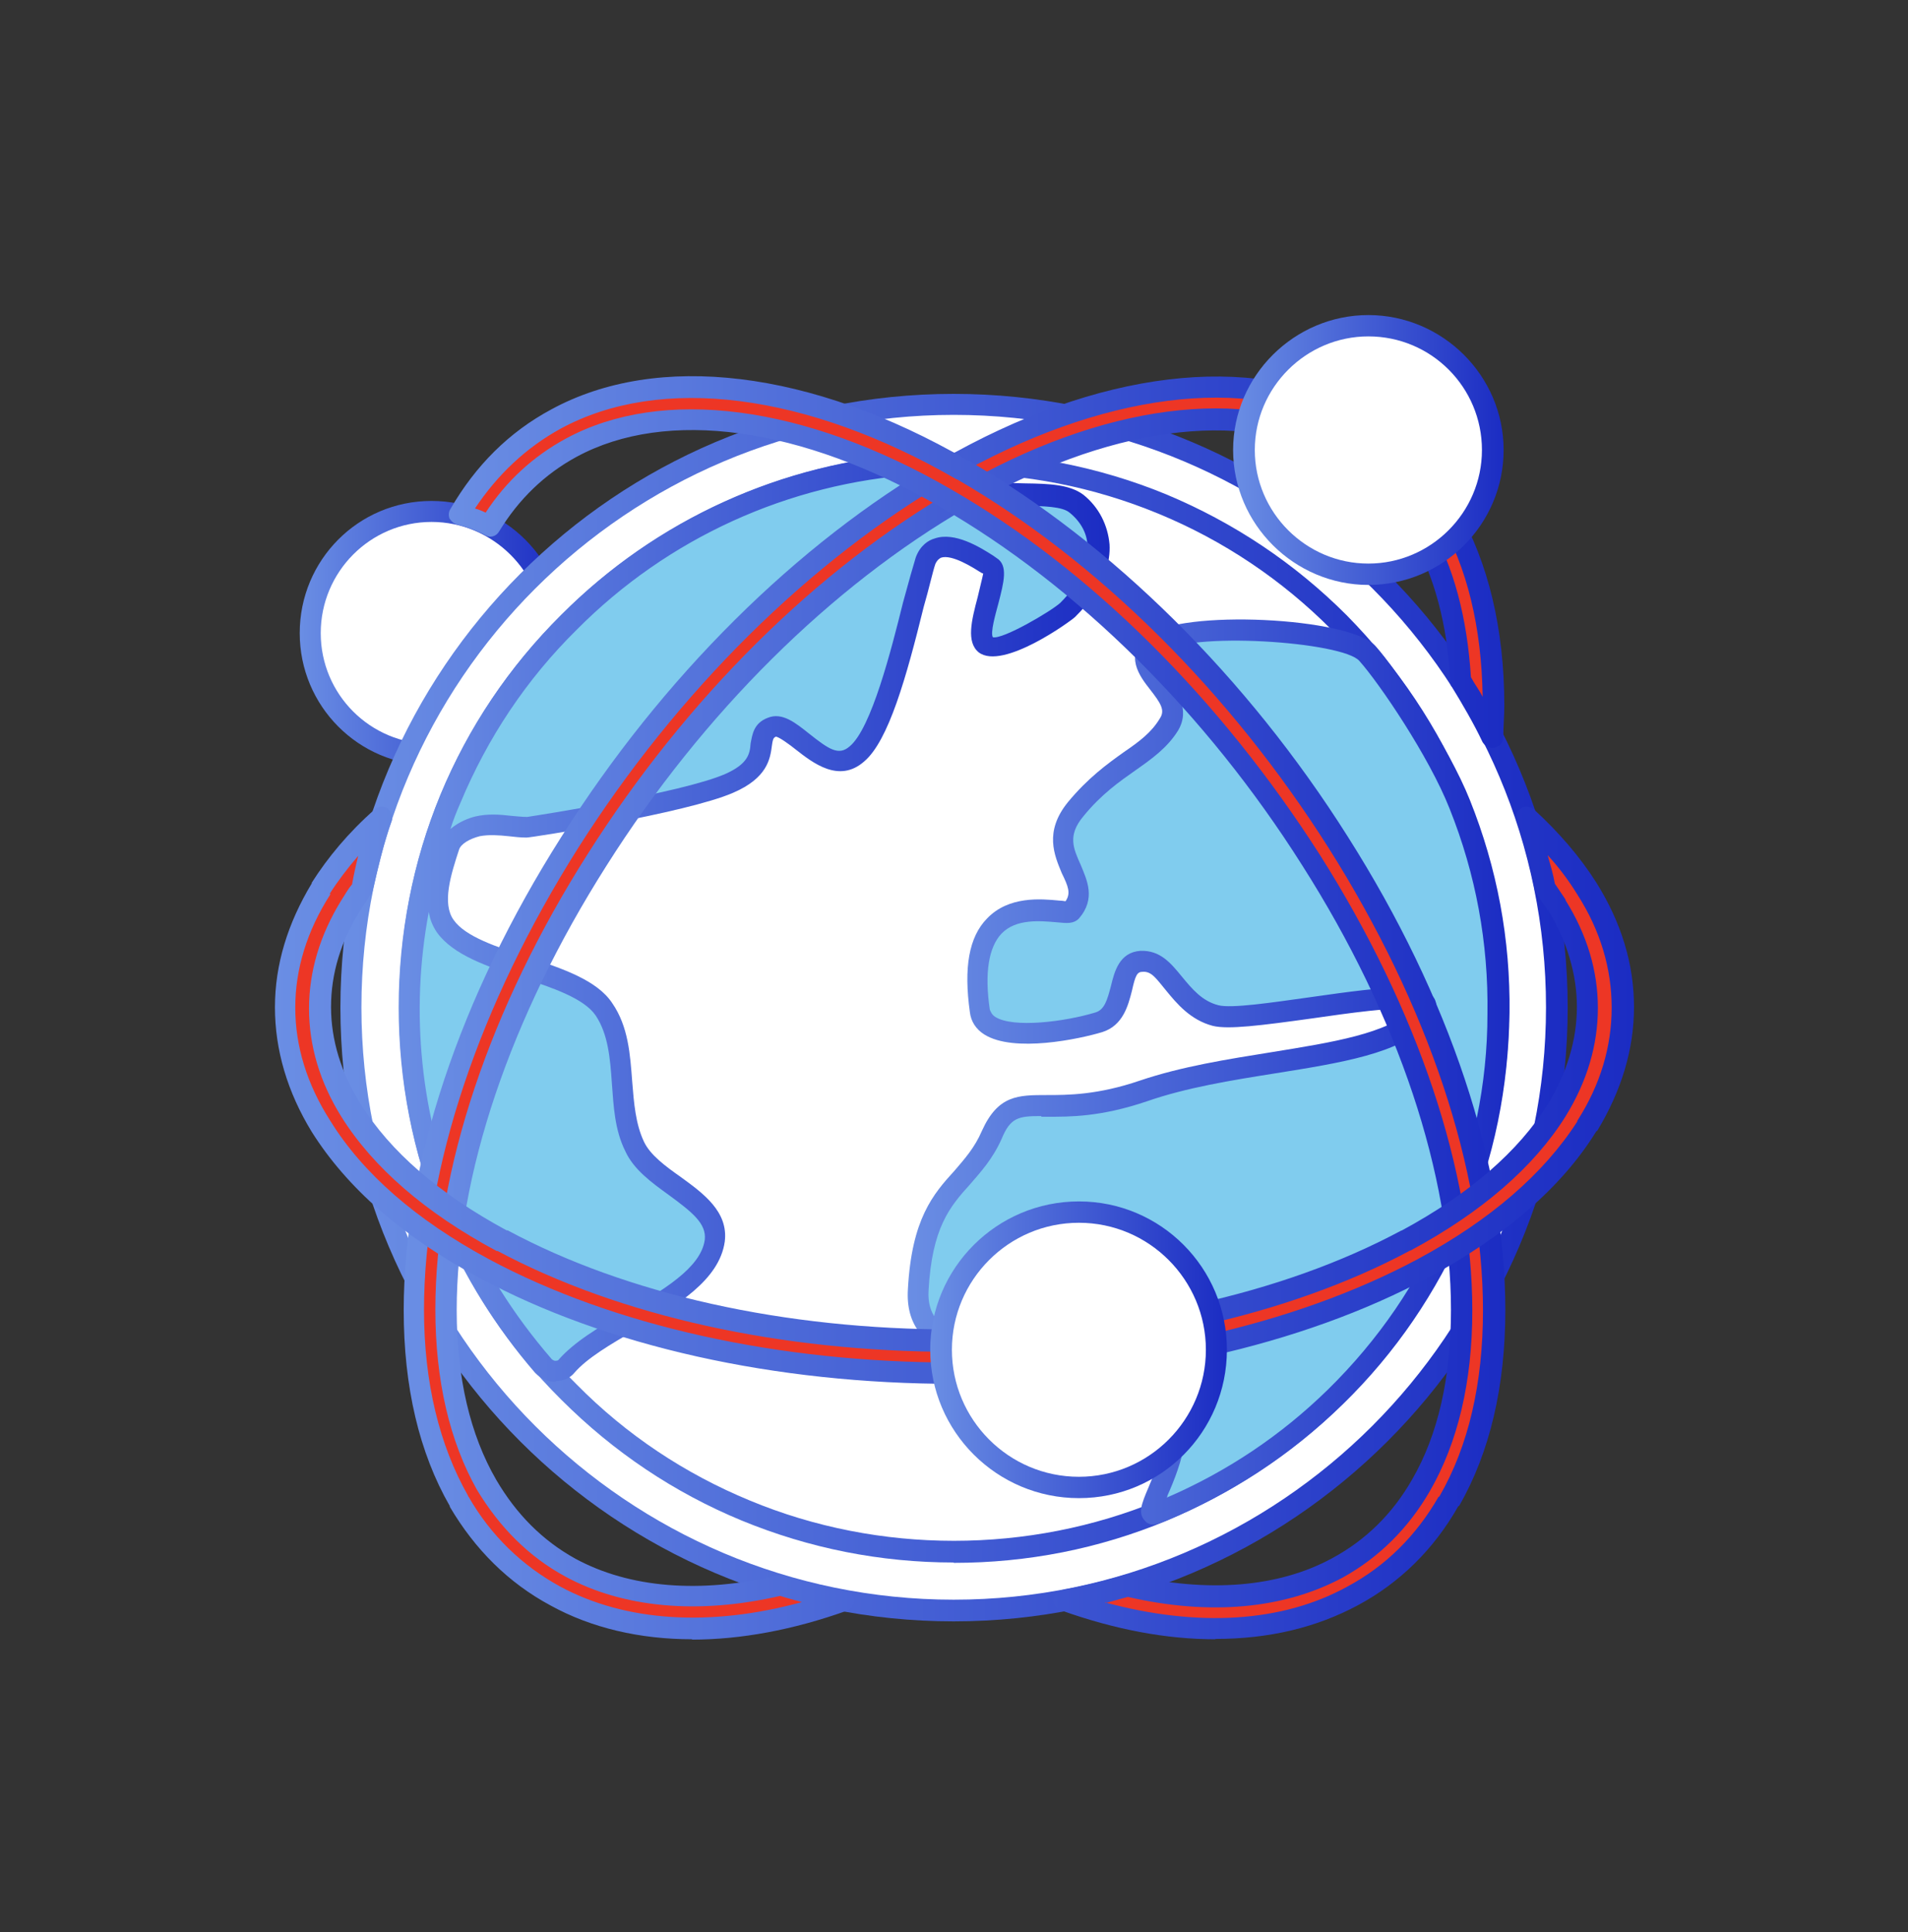
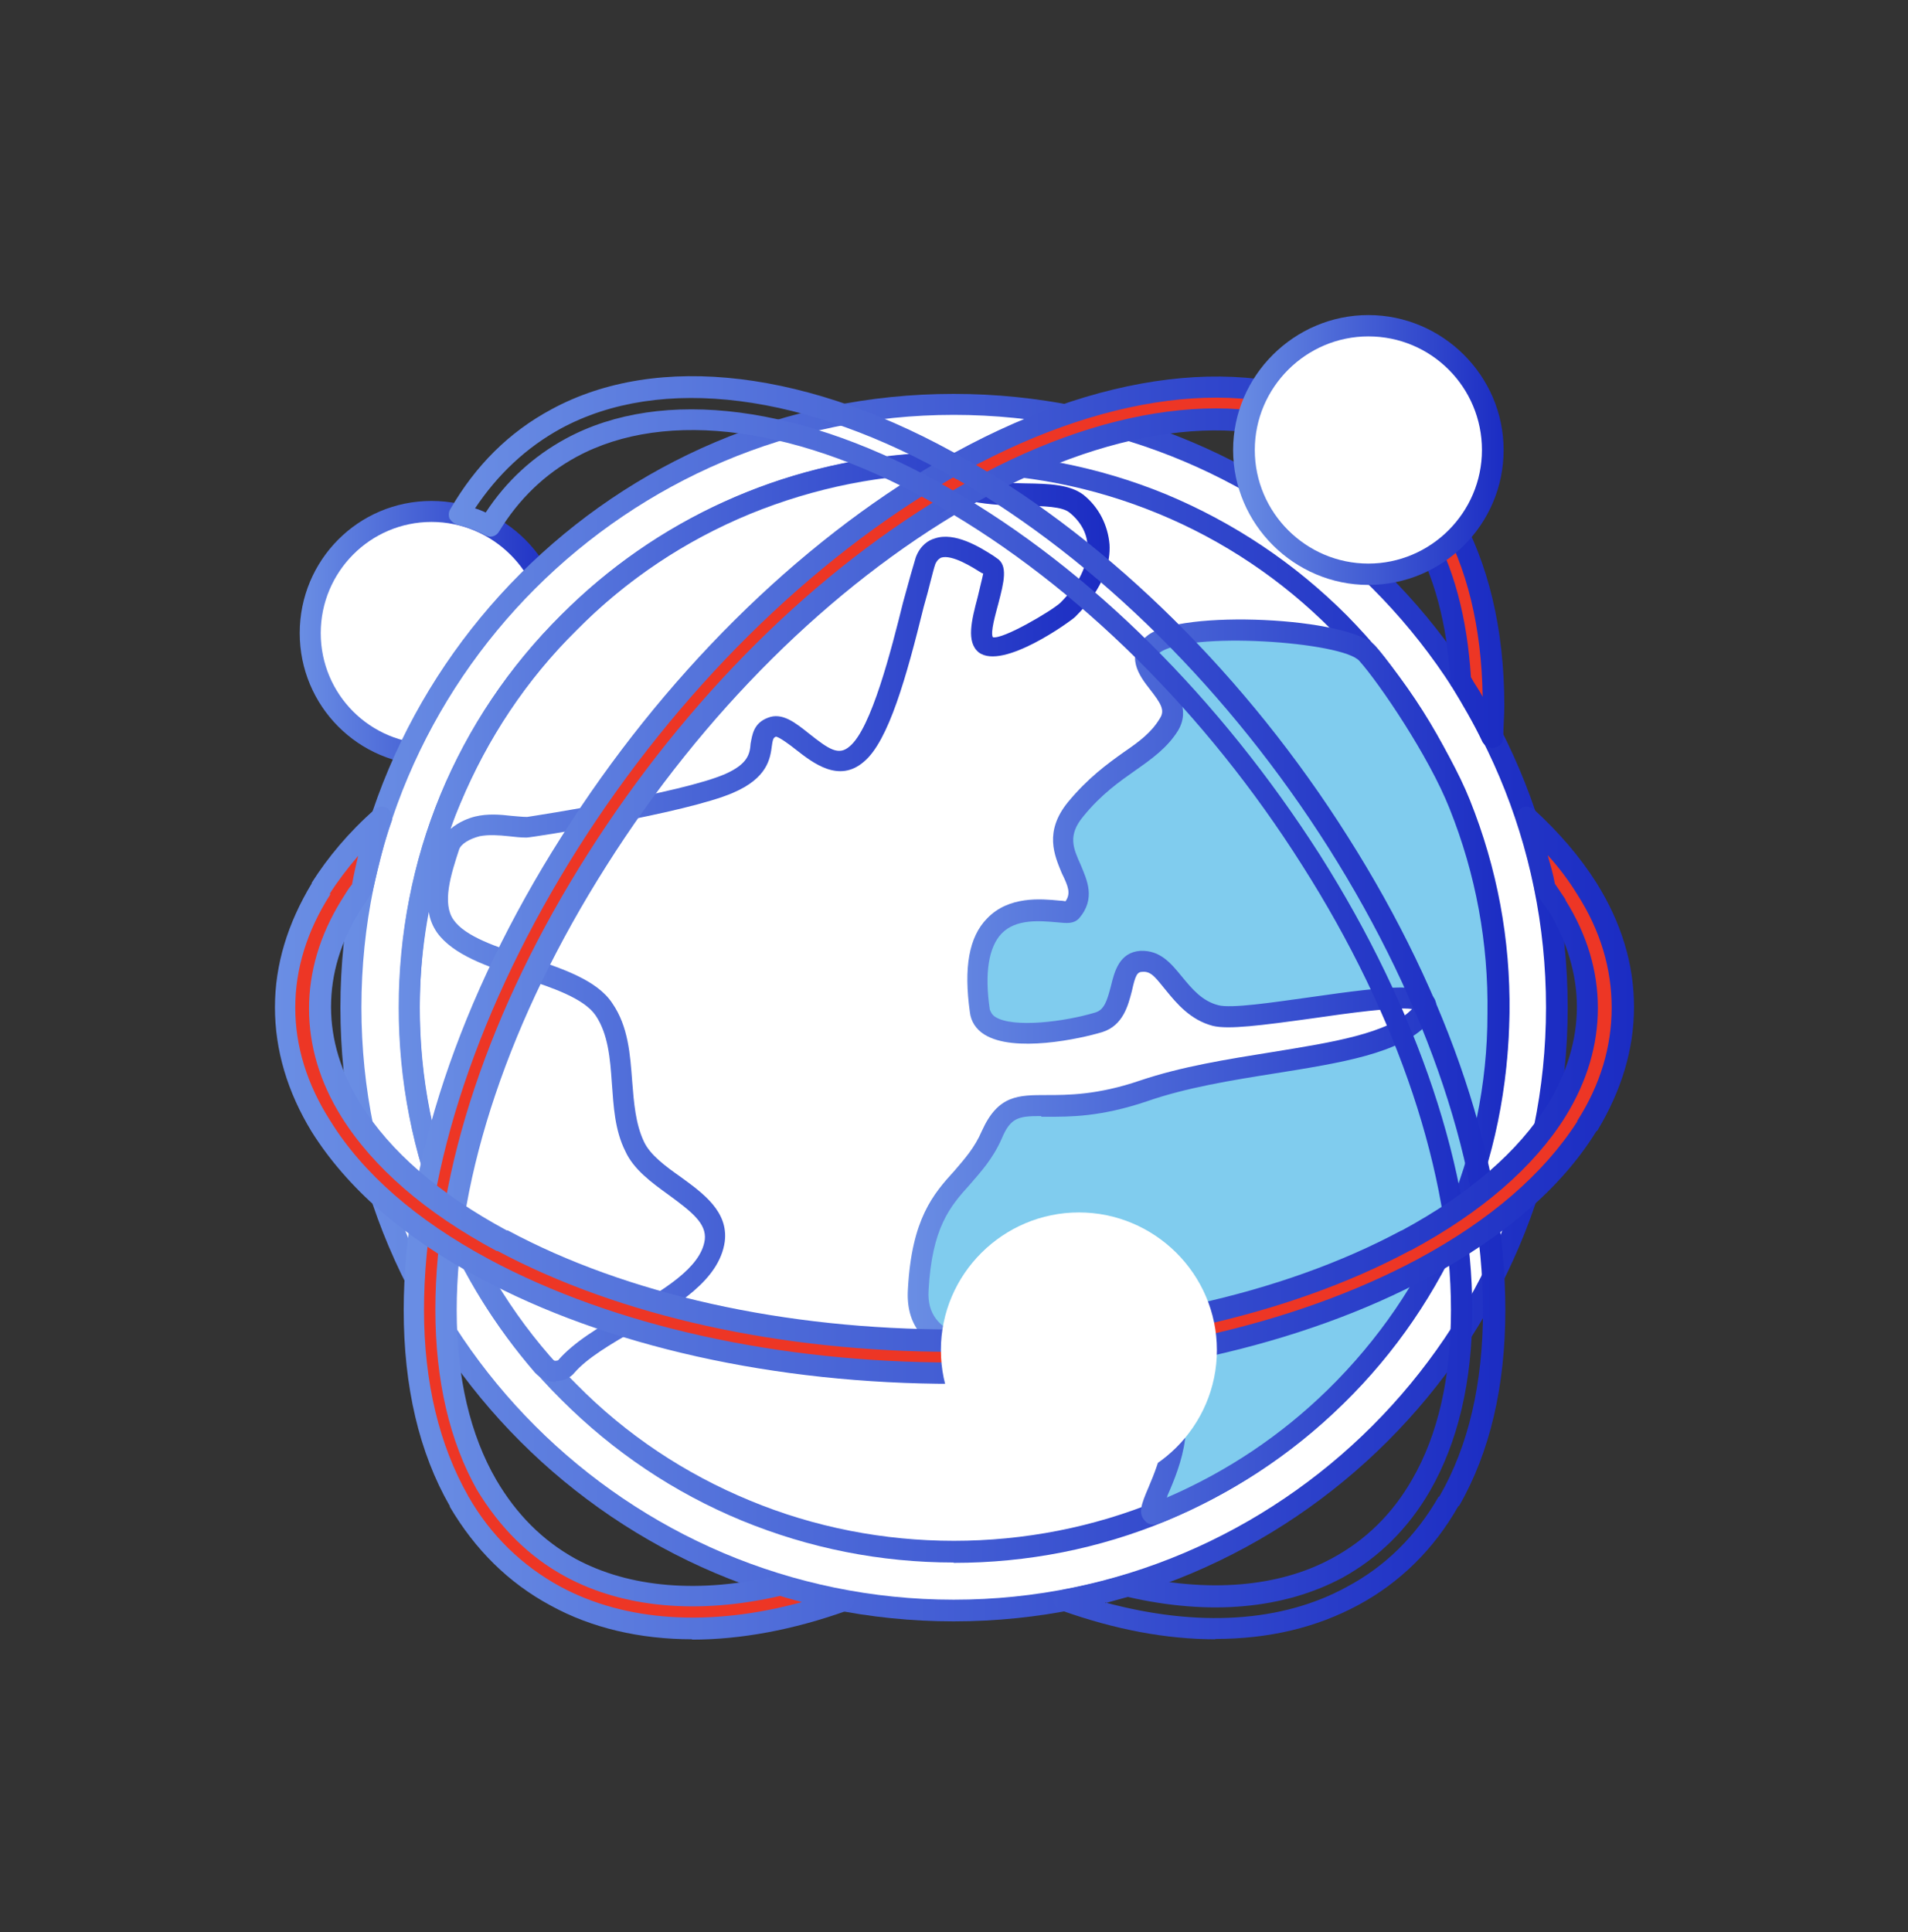
<svg xmlns="http://www.w3.org/2000/svg" width="80" height="81" viewBox="0 0 80 81" fill="none">
  <rect x="0" y="0" width="80" height="81" fill="#333333" stroke="none" />
  <g id="Manufacturing and Distribution Icon">
    <path id="Vector" fill-rule="evenodd" clip-rule="evenodd" d="M18.093 31.649C20.922 31.649 23.201 29.37 23.201 26.556C23.201 23.742 20.936 21.448 18.093 21.448C15.251 21.448 13.028 23.727 13.028 26.556C13.028 29.384 15.294 31.649 18.093 31.649Z" fill="white" />
    <path id="Vector_2" fill-rule="evenodd" clip-rule="evenodd" d="M18.094 21.88C15.525 21.88 13.448 23.972 13.448 26.541C13.448 29.109 15.525 31.187 18.094 31.187C20.663 31.187 22.784 29.095 22.784 26.541C22.784 23.987 20.663 21.88 18.094 21.88ZM18.094 32.082C15.035 32.082 12.567 29.6 12.567 26.541C12.567 23.482 15.021 21 18.094 21C21.168 21 23.65 23.482 23.65 26.541C23.65 29.6 21.153 32.082 18.094 32.082Z" fill="url(#paint0_linear_556_7182)" />
    <path id="Vector_3" fill-rule="evenodd" clip-rule="evenodd" d="M39.986 16.96C26.032 16.96 14.69 28.273 14.69 42.241C14.69 56.209 26.032 67.522 39.986 67.522C53.94 67.522 65.282 56.209 65.282 42.241C65.282 28.273 53.94 16.96 39.986 16.96Z" fill="white" />
    <path id="Vector_4" fill-rule="evenodd" clip-rule="evenodd" d="M39.988 17.392C26.308 17.392 15.154 28.532 15.154 42.227C15.154 55.921 26.308 67.061 39.988 67.061C53.667 67.061 64.822 55.921 64.822 42.227C64.822 28.532 53.711 17.392 39.988 17.392ZM39.988 67.97C25.803 67.97 14.273 56.426 14.273 42.241C14.273 28.056 25.803 16.512 39.988 16.512C54.172 16.512 65.731 28.056 65.731 42.241C65.731 56.426 54.158 67.97 39.988 67.97Z" fill="url(#paint1_linear_556_7182)" />
    <path id="Vector_5" fill-rule="evenodd" clip-rule="evenodd" d="M56.133 26.094C54.012 23.987 51.516 22.284 48.716 21.13C46.032 20.019 43.089 19.398 39.986 19.398C36.884 19.398 33.94 20.019 31.256 21.13C28.5 22.284 25.96 23.987 23.839 26.094C21.761 28.201 20.058 30.711 18.89 33.511C17.793 36.195 17.144 39.139 17.144 42.241C17.144 45.343 17.793 48.287 18.89 50.971C20.058 53.756 21.761 56.267 23.839 58.374C25.96 60.48 28.485 62.183 31.256 63.338C33.94 64.449 36.927 65.069 39.986 65.069C43.045 65.069 46.032 64.463 48.716 63.338C51.516 62.183 54.012 60.48 56.133 58.374C58.255 56.267 59.957 53.756 61.083 50.971C62.223 48.287 62.815 45.343 62.815 42.241C62.815 39.139 62.209 36.195 61.083 33.511C59.943 30.726 58.255 28.201 56.133 26.094Z" fill="white" />
    <path id="Vector_6" fill-rule="evenodd" clip-rule="evenodd" d="M39.984 19.86C37.04 19.86 34.169 20.438 31.442 21.549C28.714 22.674 26.261 24.305 24.183 26.412C22.062 28.504 20.446 30.957 19.306 33.67C18.166 36.383 17.603 39.269 17.603 42.227C17.603 45.185 18.166 48.071 19.306 50.784C20.446 53.511 22.062 55.95 24.183 58.042C26.261 60.149 28.714 61.779 31.442 62.905C36.853 65.156 43.13 65.156 48.57 62.905C51.297 61.779 53.75 60.135 55.828 58.042C57.906 55.95 59.537 53.511 60.706 50.784C61.802 48.071 62.365 45.185 62.365 42.227C62.365 39.269 61.802 36.383 60.706 33.67C59.537 30.943 57.906 28.504 55.828 26.397C53.75 24.305 51.297 22.66 48.57 21.534C45.843 20.409 42.971 19.846 39.984 19.846V19.86ZM39.984 65.502C36.925 65.502 33.938 64.911 31.095 63.742C28.267 62.573 25.727 60.87 23.534 58.677C21.34 56.498 19.638 53.959 18.469 51.13C17.3 48.302 16.737 45.315 16.737 42.227C16.737 39.139 17.3 36.152 18.469 33.324C19.638 30.495 21.34 27.956 23.534 25.777C25.727 23.598 28.267 21.895 31.095 20.726C36.723 18.389 43.231 18.389 48.902 20.726C51.73 21.909 54.27 23.598 56.463 25.791C58.613 27.97 60.316 30.51 61.499 33.338C62.668 36.166 63.274 39.153 63.274 42.241C63.274 45.329 62.668 48.316 61.499 51.145C60.33 53.973 58.628 56.513 56.463 58.691C54.27 60.87 51.73 62.573 48.902 63.756C46.074 64.925 43.087 65.517 39.984 65.517V65.502Z" fill="url(#paint2_linear_556_7182)" />
    <path id="Vector_7" fill-rule="evenodd" clip-rule="evenodd" d="M57.331 27.393C58.167 28.36 60.274 31.462 61.183 33.713C62.323 36.513 62.843 39.5 62.814 42.487C62.771 45.459 62.165 48.446 60.996 51.217C59.856 53.886 58.167 56.397 55.974 58.562C53.737 60.726 51.212 62.357 48.528 63.439C47.388 63.886 50.606 60.106 48.6 58.028C46.638 55.95 38.24 58.36 38.471 54.088C38.701 49.803 40.592 49.831 41.573 47.595C42.554 45.358 43.723 47.162 47.922 45.733C52.121 44.305 57.677 44.507 59.495 42.617C61.342 40.712 52.583 42.992 50.952 42.588C49.322 42.184 48.99 40.25 47.85 40.308C46.681 40.365 47.359 42.458 46.032 42.862C44.748 43.251 41.27 43.858 41.082 42.386C40.245 36.729 44.632 38.518 44.906 38.201C46.046 36.873 43.507 35.806 45.094 33.915C46.638 32.025 48.196 31.693 49.019 30.38C49.812 29.067 47.085 28.057 48.341 27.018C49.625 25.993 56.465 26.397 57.345 27.407L57.331 27.393Z" fill="#80CCEE" />
    <path id="Vector_8" fill-rule="evenodd" clip-rule="evenodd" d="M43.652 46.787C42.699 46.787 42.367 46.844 41.992 47.754C41.617 48.59 41.126 49.124 40.665 49.658C39.828 50.582 39.077 51.462 38.933 54.103C38.818 56.065 40.895 56.339 44.113 56.527C46.119 56.642 48.01 56.758 48.947 57.725C50.39 59.254 49.481 61.491 48.947 62.703C48.947 62.732 48.947 62.761 48.904 62.789C51.444 61.693 53.709 60.178 55.672 58.258C57.793 56.181 59.453 53.756 60.593 51.058C61.761 48.345 62.367 45.459 62.367 42.501C62.411 39.528 61.877 36.642 60.78 33.901C59.914 31.707 57.836 28.648 56.999 27.71C56.321 26.902 49.784 26.44 48.601 27.378C48.37 27.58 48.341 27.667 48.904 28.374C49.323 28.937 49.929 29.716 49.395 30.625C48.947 31.346 48.298 31.808 47.62 32.285C46.942 32.761 46.177 33.295 45.426 34.218C44.748 35.026 45.008 35.575 45.311 36.253C45.571 36.888 45.96 37.667 45.239 38.504C45.008 38.735 44.748 38.706 44.301 38.663C43.623 38.605 42.598 38.504 41.992 39.139C41.458 39.702 41.271 40.784 41.502 42.328C41.545 42.414 41.574 42.53 41.732 42.631C42.483 43.107 44.647 42.833 45.932 42.443C46.307 42.328 46.422 41.938 46.581 41.332C46.725 40.74 46.927 39.918 47.822 39.86C48.659 39.831 49.106 40.394 49.568 40.957C49.986 41.462 50.405 41.967 51.083 42.14C51.617 42.285 53.349 42.025 54.907 41.808C58.428 41.303 59.784 41.188 60.16 41.895C60.304 42.212 60.203 42.559 59.856 42.934C58.688 44.16 56.264 44.55 53.464 44.997C51.646 45.286 49.755 45.589 48.096 46.166C46.134 46.83 44.849 46.816 43.897 46.816H43.666L43.652 46.787ZM48.385 63.915C48.197 63.915 48.082 63.843 48.01 63.756C47.706 63.453 47.851 63.064 48.154 62.357C48.616 61.274 49.323 59.442 48.312 58.331C47.634 57.609 45.816 57.508 44.041 57.407C41.17 57.234 37.88 57.046 38.067 54.045C38.226 51.101 39.121 50.062 40.03 49.067C40.448 48.576 40.867 48.114 41.17 47.407C41.848 45.906 42.685 45.906 43.897 45.906C44.763 45.906 46.018 45.906 47.793 45.3C49.539 44.709 51.458 44.406 53.349 44.103C55.845 43.699 58.226 43.323 59.207 42.299C58.486 42.198 56.451 42.486 55.051 42.688C52.858 42.992 51.502 43.165 50.852 43.006C49.914 42.761 49.337 42.068 48.89 41.52C48.471 41.015 48.284 40.712 47.908 40.74C47.678 40.74 47.605 40.885 47.461 41.534C47.302 42.155 47.086 42.992 46.22 43.266C45.268 43.554 42.512 44.146 41.271 43.367C40.924 43.15 40.708 42.818 40.665 42.429C40.405 40.567 40.621 39.283 41.386 38.504C42.295 37.551 43.652 37.681 44.416 37.754C44.489 37.754 44.604 37.768 44.676 37.782C44.907 37.45 44.792 37.162 44.517 36.599C44.214 35.863 43.767 34.867 44.777 33.627C45.614 32.616 46.408 32.039 47.115 31.534C47.793 31.072 48.284 30.697 48.63 30.12C48.861 29.774 48.673 29.485 48.212 28.893C47.793 28.36 47.115 27.465 48.096 26.657C49.453 25.531 56.639 25.863 57.692 27.104C58.558 28.085 60.722 31.26 61.631 33.54C62.771 36.383 63.334 39.384 63.291 42.472C63.248 45.56 62.656 48.547 61.444 51.375C60.232 54.175 58.529 56.7 56.307 58.865C54.113 61.015 51.545 62.688 48.702 63.828C48.587 63.872 48.471 63.901 48.399 63.901L48.385 63.915Z" fill="url(#paint3_linear_556_7182)" />
-     <path id="Vector_9" fill-rule="evenodd" clip-rule="evenodd" d="M38.472 19.456C33.148 19.817 27.924 22.024 23.84 26.094C21.647 28.287 19.988 30.798 18.891 33.482C16.582 39.066 16.582 45.401 18.891 50.985C19.843 53.222 21.127 55.343 22.787 57.262C22.946 57.407 23.09 57.479 23.277 57.479C23.465 57.479 23.653 57.436 23.768 57.291C25.283 55.531 29.67 54.333 29.973 52.024C30.204 50.307 27.361 49.629 26.611 48.071C25.774 46.31 26.466 43.958 25.37 42.327C24.201 40.639 19.887 40.495 18.718 38.835C18.068 37.926 18.53 36.555 18.876 35.502C19.021 35.04 19.598 34.766 20.045 34.651C20.723 34.477 21.445 34.665 22.123 34.679C22.166 34.679 28.631 33.698 30.593 32.832C32.599 31.981 31.503 30.841 32.412 30.48C33.249 30.12 34.648 32.76 35.962 31.591C37.318 30.437 38.386 24.795 38.833 23.496C39.324 22.198 41.099 23.467 41.589 23.741C42.036 24.016 40.752 26.541 41.358 27.003C41.964 27.465 44.461 25.863 44.793 25.545C46.683 23.669 46.192 21.938 45.168 21.086C44.071 20.235 40.824 21.361 38.963 19.614C38.804 19.485 38.66 19.427 38.472 19.441V19.456Z" fill="#80CCEE" />
    <path id="Vector_10" fill-rule="evenodd" clip-rule="evenodd" d="M38.469 19.889C33.058 20.25 27.993 22.558 24.183 26.397C22.062 28.489 20.446 30.928 19.306 33.655C19.147 34.016 19.003 34.377 18.887 34.752C19.263 34.434 19.681 34.29 19.912 34.232C20.446 34.102 20.965 34.146 21.456 34.203C21.687 34.218 21.875 34.247 22.105 34.247C22.481 34.189 28.57 33.251 30.417 32.443C31.355 32.024 31.442 31.606 31.471 31.173C31.543 30.812 31.586 30.322 32.192 30.091C32.798 29.845 33.361 30.307 33.924 30.755C34.761 31.418 35.165 31.692 35.626 31.288C36.535 30.538 37.372 27.234 37.863 25.257C38.094 24.405 38.282 23.741 38.397 23.366C38.584 22.861 38.931 22.645 39.191 22.573C40.028 22.284 41.081 22.933 41.644 23.294L41.788 23.395C42.279 23.698 42.091 24.405 41.86 25.3C41.745 25.733 41.514 26.526 41.629 26.714C42.048 26.815 44.082 25.617 44.458 25.271C45.251 24.477 45.626 23.669 45.597 22.919C45.597 22.356 45.294 21.851 44.847 21.491C44.544 21.231 43.751 21.216 42.957 21.202C41.6 21.173 39.854 21.144 38.642 19.99C38.57 19.946 38.527 19.932 38.455 19.932L38.469 19.889ZM17.979 38.229C17.185 42.443 17.632 46.844 19.306 50.827C20.215 53.063 21.543 55.141 23.13 56.974C23.173 57.017 23.245 57.046 23.274 57.046C23.39 57.046 23.419 57.017 23.419 57.003C24.068 56.267 25.078 55.646 26.218 55.011C27.762 54.102 29.393 53.164 29.551 51.967C29.623 51.288 29.017 50.812 28.036 50.091C27.315 49.571 26.564 49.023 26.218 48.258C25.771 47.364 25.727 46.368 25.655 45.415C25.583 44.362 25.497 43.352 24.977 42.573C24.486 41.851 23.159 41.404 21.875 40.985C20.432 40.524 19.003 40.033 18.325 39.095C18.137 38.821 18.022 38.532 17.979 38.229ZM23.318 57.926H23.274C22.928 57.926 22.668 57.782 22.437 57.551C20.778 55.632 19.45 53.482 18.469 51.159C16.131 45.488 16.131 38.98 18.469 33.309C19.638 30.495 21.341 27.955 23.534 25.776C27.502 21.779 32.798 19.384 38.426 19.009C38.729 18.98 39.032 19.081 39.263 19.297C40.244 20.206 41.687 20.235 43 20.264C43.981 20.278 44.847 20.307 45.424 20.74C46.074 21.26 46.449 22.01 46.521 22.818C46.564 23.525 46.333 24.622 45.078 25.863C44.919 26.021 42.048 28.114 41.038 27.349C40.504 26.916 40.735 26.007 40.994 25.026C41.066 24.708 41.182 24.261 41.225 24.045L41.153 24.016C40.807 23.799 39.912 23.222 39.45 23.381C39.407 23.41 39.306 23.453 39.219 23.64C39.104 23.972 38.96 24.651 38.729 25.444C38.007 28.374 37.257 31.058 36.232 31.923C35.179 32.847 34.082 31.981 33.361 31.418C33.13 31.231 32.639 30.87 32.524 30.884C32.452 30.928 32.408 30.928 32.365 31.26C32.293 31.808 32.178 32.616 30.735 33.236C28.772 34.088 22.308 35.112 22.077 35.112C21.817 35.112 21.586 35.084 21.326 35.055C20.908 35.011 20.489 34.983 20.114 35.055C19.667 35.17 19.32 35.387 19.248 35.617C18.902 36.671 18.527 37.868 19.017 38.561C19.508 39.268 20.836 39.701 22.12 40.12C23.563 40.596 25.035 41.086 25.67 42.053C26.348 43.035 26.42 44.203 26.507 45.329C26.579 46.252 26.651 47.118 26.997 47.854C27.257 48.417 27.906 48.893 28.541 49.34C29.494 50.033 30.547 50.798 30.388 52.053C30.157 53.669 28.383 54.723 26.651 55.747C25.598 56.353 24.616 56.931 24.082 57.551C23.895 57.782 23.592 57.897 23.289 57.897L23.318 57.926Z" fill="url(#paint4_linear_556_7182)" />
    <path id="Vector_11" fill-rule="evenodd" clip-rule="evenodd" d="M39.639 19.687C43.751 17.321 47.618 16.195 50.937 16.195C53.087 16.195 55.021 16.657 56.681 17.566C58.34 18.461 59.711 19.803 60.721 21.549C61.933 23.655 62.611 26.354 62.611 29.572C62.611 30.019 62.611 30.452 62.568 30.914C62.15 30.106 61.702 29.312 61.212 28.562C61.096 26.036 60.533 23.93 59.552 22.241C58.686 20.726 57.474 19.557 56.031 18.778C54.559 17.984 52.856 17.58 50.923 17.58C47.82 17.58 44.199 18.648 40.302 20.885C34.372 24.334 28.96 29.875 25.035 36.051C21.11 42.212 18.715 48.995 18.715 54.925C18.715 57.898 19.321 60.365 20.418 62.27C21.284 63.785 22.453 64.954 23.939 65.733C25.382 66.527 27.113 66.931 29.004 66.931C30.172 66.931 31.428 66.787 32.712 66.484C33.578 66.743 34.458 66.945 35.353 67.119C33.087 67.912 30.966 68.302 29.004 68.302C26.883 68.302 24.92 67.84 23.261 66.945C21.601 66.051 20.23 64.709 19.249 62.963C18.008 60.856 17.315 58.157 17.315 54.94C17.315 48.749 19.812 41.707 23.852 35.344C27.893 28.994 33.448 23.28 39.624 19.73L39.639 19.687Z" fill="#ED3625" />
    <path id="Vector_12" fill-rule="evenodd" clip-rule="evenodd" d="M19.64 62.732C20.578 64.377 21.905 65.647 23.492 66.512C26.22 67.984 29.77 68.215 33.622 67.162C33.319 67.075 33.016 67.003 32.713 66.902C29.279 67.696 26.133 67.407 23.709 66.094C22.165 65.257 20.953 64.031 20 62.458C18.86 60.437 18.254 57.883 18.254 54.896C18.254 49.081 20.52 42.285 24.647 35.791C28.774 29.283 34.243 23.843 40.116 20.466C46.205 16.931 52.179 16.152 56.263 18.345C57.778 19.182 59.019 20.394 59.928 21.981C60.953 23.742 61.516 25.892 61.674 28.388C61.819 28.663 62.021 28.922 62.165 29.211C62.122 26.296 61.516 23.785 60.347 21.765C59.365 20.105 58.081 18.821 56.451 17.956C52.295 15.675 46.162 16.455 39.856 20.077C33.954 23.497 28.399 28.994 24.243 35.546C20.087 42.126 17.778 48.994 17.778 54.911C17.778 57.97 18.427 60.596 19.625 62.703V62.732H19.64ZM29.019 68.72C26.826 68.72 24.791 68.244 23.088 67.306C21.314 66.354 19.914 64.954 18.86 63.165V63.136C17.576 60.899 16.927 58.143 16.927 54.925C16.927 48.85 19.264 41.808 23.536 35.084C27.764 28.388 33.406 22.79 39.409 19.312C39.452 19.312 39.452 19.312 39.452 19.297C46.032 15.517 52.453 14.752 56.912 17.176C58.644 18.129 60.087 19.528 61.111 21.332C62.396 23.569 63.074 26.354 63.074 29.572C63.074 30.019 63.031 30.466 63.031 30.928C63.031 31.13 62.872 31.303 62.656 31.346C62.468 31.39 62.28 31.289 62.165 31.116C61.79 30.322 61.328 29.543 60.881 28.792C60.809 28.735 60.808 28.648 60.808 28.576C60.693 26.181 60.13 24.117 59.178 22.458C58.341 21.029 57.215 19.918 55.816 19.168C52.035 17.119 46.407 17.898 40.549 21.274C34.834 24.579 29.466 29.904 25.426 36.296C21.386 42.66 19.149 49.269 19.149 54.925C19.149 57.753 19.712 60.149 20.808 62.039C21.645 63.468 22.742 64.579 24.127 65.344C26.393 66.57 29.351 66.816 32.641 66.036C32.713 66.022 32.757 66.022 32.829 66.036C33.694 66.296 34.56 66.498 35.441 66.671C35.628 66.7 35.787 66.873 35.816 67.075C35.816 67.277 35.7 67.465 35.513 67.522C33.247 68.331 31.054 68.735 29.005 68.735L29.019 68.72Z" fill="url(#paint5_linear_556_7182)" />
    <path id="Vector_13" fill-rule="evenodd" clip-rule="evenodd" d="M57.375 24.073C60.247 24.073 62.599 21.736 62.599 18.864C62.599 15.993 60.261 13.655 57.375 13.655C54.489 13.655 52.151 15.993 52.151 18.864C52.151 21.736 54.489 24.073 57.375 24.073Z" fill="white" />
    <path id="Vector_14" fill-rule="evenodd" clip-rule="evenodd" d="M57.374 14.102C54.762 14.102 52.612 16.238 52.612 18.864C52.612 21.491 54.762 23.626 57.374 23.626C59.986 23.626 62.136 21.491 62.136 18.864C62.136 16.238 60.015 14.102 57.374 14.102ZM57.374 24.521C54.272 24.521 51.703 21.981 51.703 18.864C51.703 15.747 54.272 13.208 57.374 13.208C60.477 13.208 63.045 15.747 63.045 18.864C63.045 21.981 60.505 24.521 57.374 24.521Z" fill="url(#paint6_linear_556_7182)" />
-     <path id="Vector_15" fill-rule="evenodd" clip-rule="evenodd" d="M40.318 19.687C36.235 17.321 32.382 16.195 29.02 16.195C26.898 16.195 24.936 16.657 23.277 17.566C21.646 18.461 20.246 19.803 19.265 21.549L19.222 21.578C19.669 21.678 20.131 21.852 20.506 22.068C21.372 20.64 22.555 19.528 23.94 18.778C25.383 17.984 27.115 17.58 29.005 17.58C32.136 17.58 35.73 18.648 39.626 20.885C45.6 24.334 51.011 29.875 54.936 36.051C58.832 42.212 61.242 48.995 61.242 54.925C61.242 57.898 60.636 60.365 59.539 62.27C58.673 63.785 57.461 64.954 56.018 65.733C54.546 66.527 52.844 66.931 50.91 66.931C49.741 66.931 48.529 66.787 47.202 66.484C46.365 66.743 45.456 66.945 44.59 67.119C46.826 67.912 48.933 68.302 50.91 68.302C53.06 68.302 54.994 67.84 56.653 66.945C58.313 66.051 59.684 64.709 60.694 62.963C61.906 60.856 62.584 58.157 62.584 54.94C62.584 48.749 60.087 41.707 56.047 35.344C52.036 28.994 46.451 23.28 40.275 19.73L40.318 19.687Z" fill="#ED3625" />
    <path id="Vector_16" fill-rule="evenodd" clip-rule="evenodd" d="M46.335 67.176C50.231 68.229 53.752 68.013 56.465 66.527C58.096 65.661 59.38 64.377 60.318 62.746C60.361 62.746 60.361 62.717 60.361 62.717C61.573 60.61 62.179 57.998 62.179 54.925C62.179 49.023 59.87 42.14 55.715 35.56C51.559 28.994 46.032 23.511 40.145 20.105C40.145 20.105 40.145 20.105 40.101 20.091C33.824 16.469 27.706 15.69 23.507 17.97C22.064 18.763 20.866 19.889 19.914 21.317C20.072 21.361 20.217 21.418 20.361 21.491C21.227 20.163 22.367 19.124 23.723 18.388C27.764 16.195 33.738 16.96 39.87 20.509C45.729 23.872 51.169 29.312 55.339 35.834C59.452 42.328 61.732 49.124 61.732 54.939C61.732 57.926 61.126 60.466 59.957 62.501C59.048 64.074 57.807 65.3 56.292 66.137C53.839 67.45 50.736 67.739 47.287 66.945C46.984 67.032 46.638 67.118 46.349 67.205L46.335 67.176ZM50.953 68.72C48.904 68.72 46.754 68.316 44.488 67.508C44.3 67.436 44.142 67.248 44.185 67.061C44.185 66.859 44.344 66.7 44.531 66.656C45.44 66.483 46.306 66.281 47.143 66.022C47.215 66.007 47.287 65.993 47.374 66.022C50.664 66.786 53.608 66.541 55.844 65.329C57.244 64.579 58.384 63.468 59.207 62.025C60.303 60.134 60.837 57.739 60.837 54.91C60.837 49.254 58.644 42.631 54.603 36.281C50.563 29.889 45.152 24.55 39.437 21.26C33.608 17.883 27.951 17.104 24.171 19.153C22.843 19.874 21.746 20.928 20.924 22.284C20.808 22.486 20.549 22.558 20.361 22.443C19.986 22.241 19.567 22.097 19.192 21.996C19.048 21.967 18.932 21.866 18.846 21.736C18.802 21.606 18.802 21.462 18.889 21.332C19.942 19.514 21.342 18.114 23.117 17.162C27.576 14.737 33.997 15.502 40.548 19.283C40.548 19.283 40.592 19.283 40.592 19.297C46.609 22.775 52.28 28.374 56.508 35.069C60.779 41.794 63.117 48.836 63.117 54.91C63.117 58.114 62.468 60.885 61.184 63.121L61.14 63.15C60.116 64.954 58.687 66.353 56.941 67.291C55.195 68.229 53.204 68.706 50.967 68.706L50.953 68.72Z" fill="url(#paint7_linear_556_7182)" />
    <path id="Vector_17" fill-rule="evenodd" clip-rule="evenodd" d="M63.998 34.275C65.051 35.228 65.888 36.224 66.538 37.248C67.562 38.864 68.053 40.538 68.053 42.241C68.053 43.944 67.562 45.603 66.538 47.219C65.181 49.413 62.901 51.462 59.698 53.179C54.214 56.108 47.115 57.566 40.001 57.566C32.887 57.566 25.787 56.108 20.347 53.179C17.129 51.447 14.82 49.398 13.507 47.219C12.483 45.603 11.992 43.915 11.992 42.226C11.992 40.538 12.483 38.85 13.507 37.234C14.157 36.209 14.979 35.213 16.047 34.261C15.701 35.213 15.441 36.195 15.253 37.205C15.066 37.436 14.907 37.681 14.763 37.926C13.897 39.326 13.479 40.783 13.479 42.226C13.479 43.669 13.897 45.127 14.763 46.526C16.004 48.518 18.096 50.394 21.083 51.995C26.307 54.795 33.175 56.195 40.03 56.195C46.884 56.195 53.753 54.795 58.976 51.995C61.963 50.394 64.085 48.518 65.326 46.526C66.191 45.127 66.61 43.669 66.61 42.226C66.61 40.783 66.191 39.326 65.326 37.926C65.181 37.681 64.979 37.45 64.835 37.205C64.604 36.209 64.388 35.228 64.041 34.261L63.998 34.275Z" fill="#ED3625" />
    <path id="Vector_18" fill-rule="evenodd" clip-rule="evenodd" d="M13.851 37.465V37.493C12.87 39.023 12.38 40.625 12.38 42.241C12.38 43.857 12.87 45.459 13.851 46.989C15.208 49.182 17.445 51.144 20.504 52.789C25.727 55.589 32.639 57.118 39.97 57.118C47.3 57.118 54.227 55.574 59.436 52.789C62.495 51.144 64.732 49.196 66.132 47.017V46.989C67.113 45.459 67.575 43.857 67.575 42.241C67.575 40.625 67.113 39.023 66.132 37.493C65.785 36.931 65.381 36.382 64.891 35.849C65.006 36.253 65.121 36.642 65.194 37.046C65.338 37.263 65.497 37.493 65.641 37.71V37.739C66.55 39.196 66.997 40.711 66.997 42.255C66.997 43.8 66.55 45.329 65.641 46.801C64.313 48.922 62.12 50.827 59.133 52.429C59.09 52.429 59.09 52.429 59.09 52.443C53.981 55.17 47.185 56.671 39.956 56.671C32.726 56.671 25.973 55.17 20.864 52.443C20.821 52.443 20.821 52.443 20.821 52.443C17.834 50.841 15.641 48.937 14.313 46.815C13.404 45.358 12.957 43.828 12.957 42.284C12.957 40.74 13.404 39.211 14.313 37.739C14.458 37.522 14.573 37.291 14.761 37.075C14.833 36.671 14.919 36.281 15.02 35.877C14.573 36.397 14.155 36.945 13.808 37.493L13.851 37.465ZM39.984 58.013C32.495 58.013 25.424 56.44 20.1 53.569C16.882 51.851 14.544 49.788 13.072 47.45C12.048 45.776 11.528 44.016 11.528 42.227C11.528 40.437 12.062 38.706 13.072 37.032V37.003C13.751 35.935 14.616 34.896 15.713 33.929C15.857 33.8 16.088 33.771 16.247 33.886C16.391 34.002 16.478 34.203 16.434 34.391C16.088 35.329 15.872 36.31 15.641 37.277C15.641 37.335 15.598 37.407 15.569 37.45C15.424 37.681 15.266 37.912 15.121 38.143C14.284 39.456 13.88 40.827 13.88 42.212C13.88 43.597 14.299 44.968 15.121 46.281C16.362 48.273 18.412 50.048 21.24 51.577H21.283C26.276 54.261 32.885 55.733 39.999 55.733C47.113 55.733 53.765 54.261 58.743 51.592C58.743 51.592 58.743 51.592 58.787 51.577C61.615 50.048 63.664 48.273 64.905 46.281C65.699 44.968 66.117 43.597 66.117 42.212C66.117 40.827 65.699 39.456 64.905 38.143C64.862 38.143 64.862 38.129 64.862 38.114C64.717 37.898 64.559 37.681 64.414 37.45C64.371 37.392 64.342 37.335 64.342 37.277C64.155 36.31 63.895 35.343 63.592 34.391C63.52 34.203 63.592 33.987 63.779 33.886C63.924 33.771 64.155 33.8 64.313 33.929C65.367 34.896 66.247 35.921 66.925 36.989C67.979 38.662 68.512 40.423 68.512 42.212C68.512 44.002 67.979 45.733 66.969 47.407C66.969 47.407 66.925 47.421 66.925 47.436C65.482 49.773 63.101 51.822 59.898 53.554C54.573 56.411 47.502 57.999 40.013 57.999L39.984 58.013Z" fill="url(#paint8_linear_556_7182)" />
    <path id="Vector_19" fill-rule="evenodd" clip-rule="evenodd" d="M45.237 62.371C48.411 62.371 51.023 59.788 51.023 56.599C51.023 53.41 48.411 50.827 45.237 50.827C42.062 50.827 39.45 53.41 39.45 56.599C39.45 59.788 42.062 62.371 45.237 62.371Z" fill="white" />
-     <path id="Vector_20" fill-rule="evenodd" clip-rule="evenodd" d="M45.237 51.26C42.293 51.26 39.912 53.655 39.912 56.584C39.912 59.514 42.293 61.909 45.237 61.909C48.18 61.909 50.561 59.514 50.561 56.584C50.561 53.655 48.18 51.26 45.237 51.26ZM45.237 62.804C41.802 62.804 39.003 60.019 39.003 56.584C39.003 53.15 41.802 50.365 45.237 50.365C48.671 50.365 51.442 53.15 51.442 56.584C51.442 60.019 48.685 62.804 45.237 62.804Z" fill="url(#paint9_linear_556_7182)" />
  </g>
  <defs>
    <linearGradient id="paint0_linear_556_7182" x1="23.65" y1="26.541" x2="12.567" y2="26.541" gradientUnits="userSpaceOnUse">
      <stop stop-color="#1B2CC3" />
      <stop offset="1" stop-color="#6A8EE4" />
    </linearGradient>
    <linearGradient id="paint1_linear_556_7182" x1="65.731" y1="42.241" x2="14.273" y2="42.241" gradientUnits="userSpaceOnUse">
      <stop stop-color="#1B2CC3" />
      <stop offset="1" stop-color="#6A8EE4" />
    </linearGradient>
    <linearGradient id="paint2_linear_556_7182" x1="63.274" y1="42.245" x2="16.737" y2="42.245" gradientUnits="userSpaceOnUse">
      <stop stop-color="#1B2CC3" />
      <stop offset="1" stop-color="#6A8EE4" />
    </linearGradient>
    <linearGradient id="paint3_linear_556_7182" x1="63.293" y1="44.942" x2="38.06" y2="44.942" gradientUnits="userSpaceOnUse">
      <stop stop-color="#1B2CC3" />
      <stop offset="1" stop-color="#6A8EE4" />
    </linearGradient>
    <linearGradient id="paint4_linear_556_7182" x1="46.526" y1="38.465" x2="16.716" y2="38.465" gradientUnits="userSpaceOnUse">
      <stop stop-color="#1B2CC3" />
      <stop offset="1" stop-color="#6A8EE4" />
    </linearGradient>
    <linearGradient id="paint5_linear_556_7182" x1="63.074" y1="42.26" x2="16.927" y2="42.26" gradientUnits="userSpaceOnUse">
      <stop stop-color="#1B2CC3" />
      <stop offset="1" stop-color="#6A8EE4" />
    </linearGradient>
    <linearGradient id="paint6_linear_556_7182" x1="63.045" y1="18.864" x2="51.703" y2="18.864" gradientUnits="userSpaceOnUse">
      <stop stop-color="#1B2CC3" />
      <stop offset="1" stop-color="#6A8EE4" />
    </linearGradient>
    <linearGradient id="paint7_linear_556_7182" x1="63.117" y1="42.245" x2="18.817" y2="42.245" gradientUnits="userSpaceOnUse">
      <stop stop-color="#1B2CC3" />
      <stop offset="1" stop-color="#6A8EE4" />
    </linearGradient>
    <linearGradient id="paint8_linear_556_7182" x1="68.512" y1="45.913" x2="11.528" y2="45.913" gradientUnits="userSpaceOnUse">
      <stop stop-color="#1B2CC3" />
      <stop offset="1" stop-color="#6A8EE4" />
    </linearGradient>
    <linearGradient id="paint9_linear_556_7182" x1="51.442" y1="56.584" x2="39.003" y2="56.584" gradientUnits="userSpaceOnUse">
      <stop stop-color="#1B2CC3" />
      <stop offset="1" stop-color="#6A8EE4" />
    </linearGradient>
  </defs>
</svg>